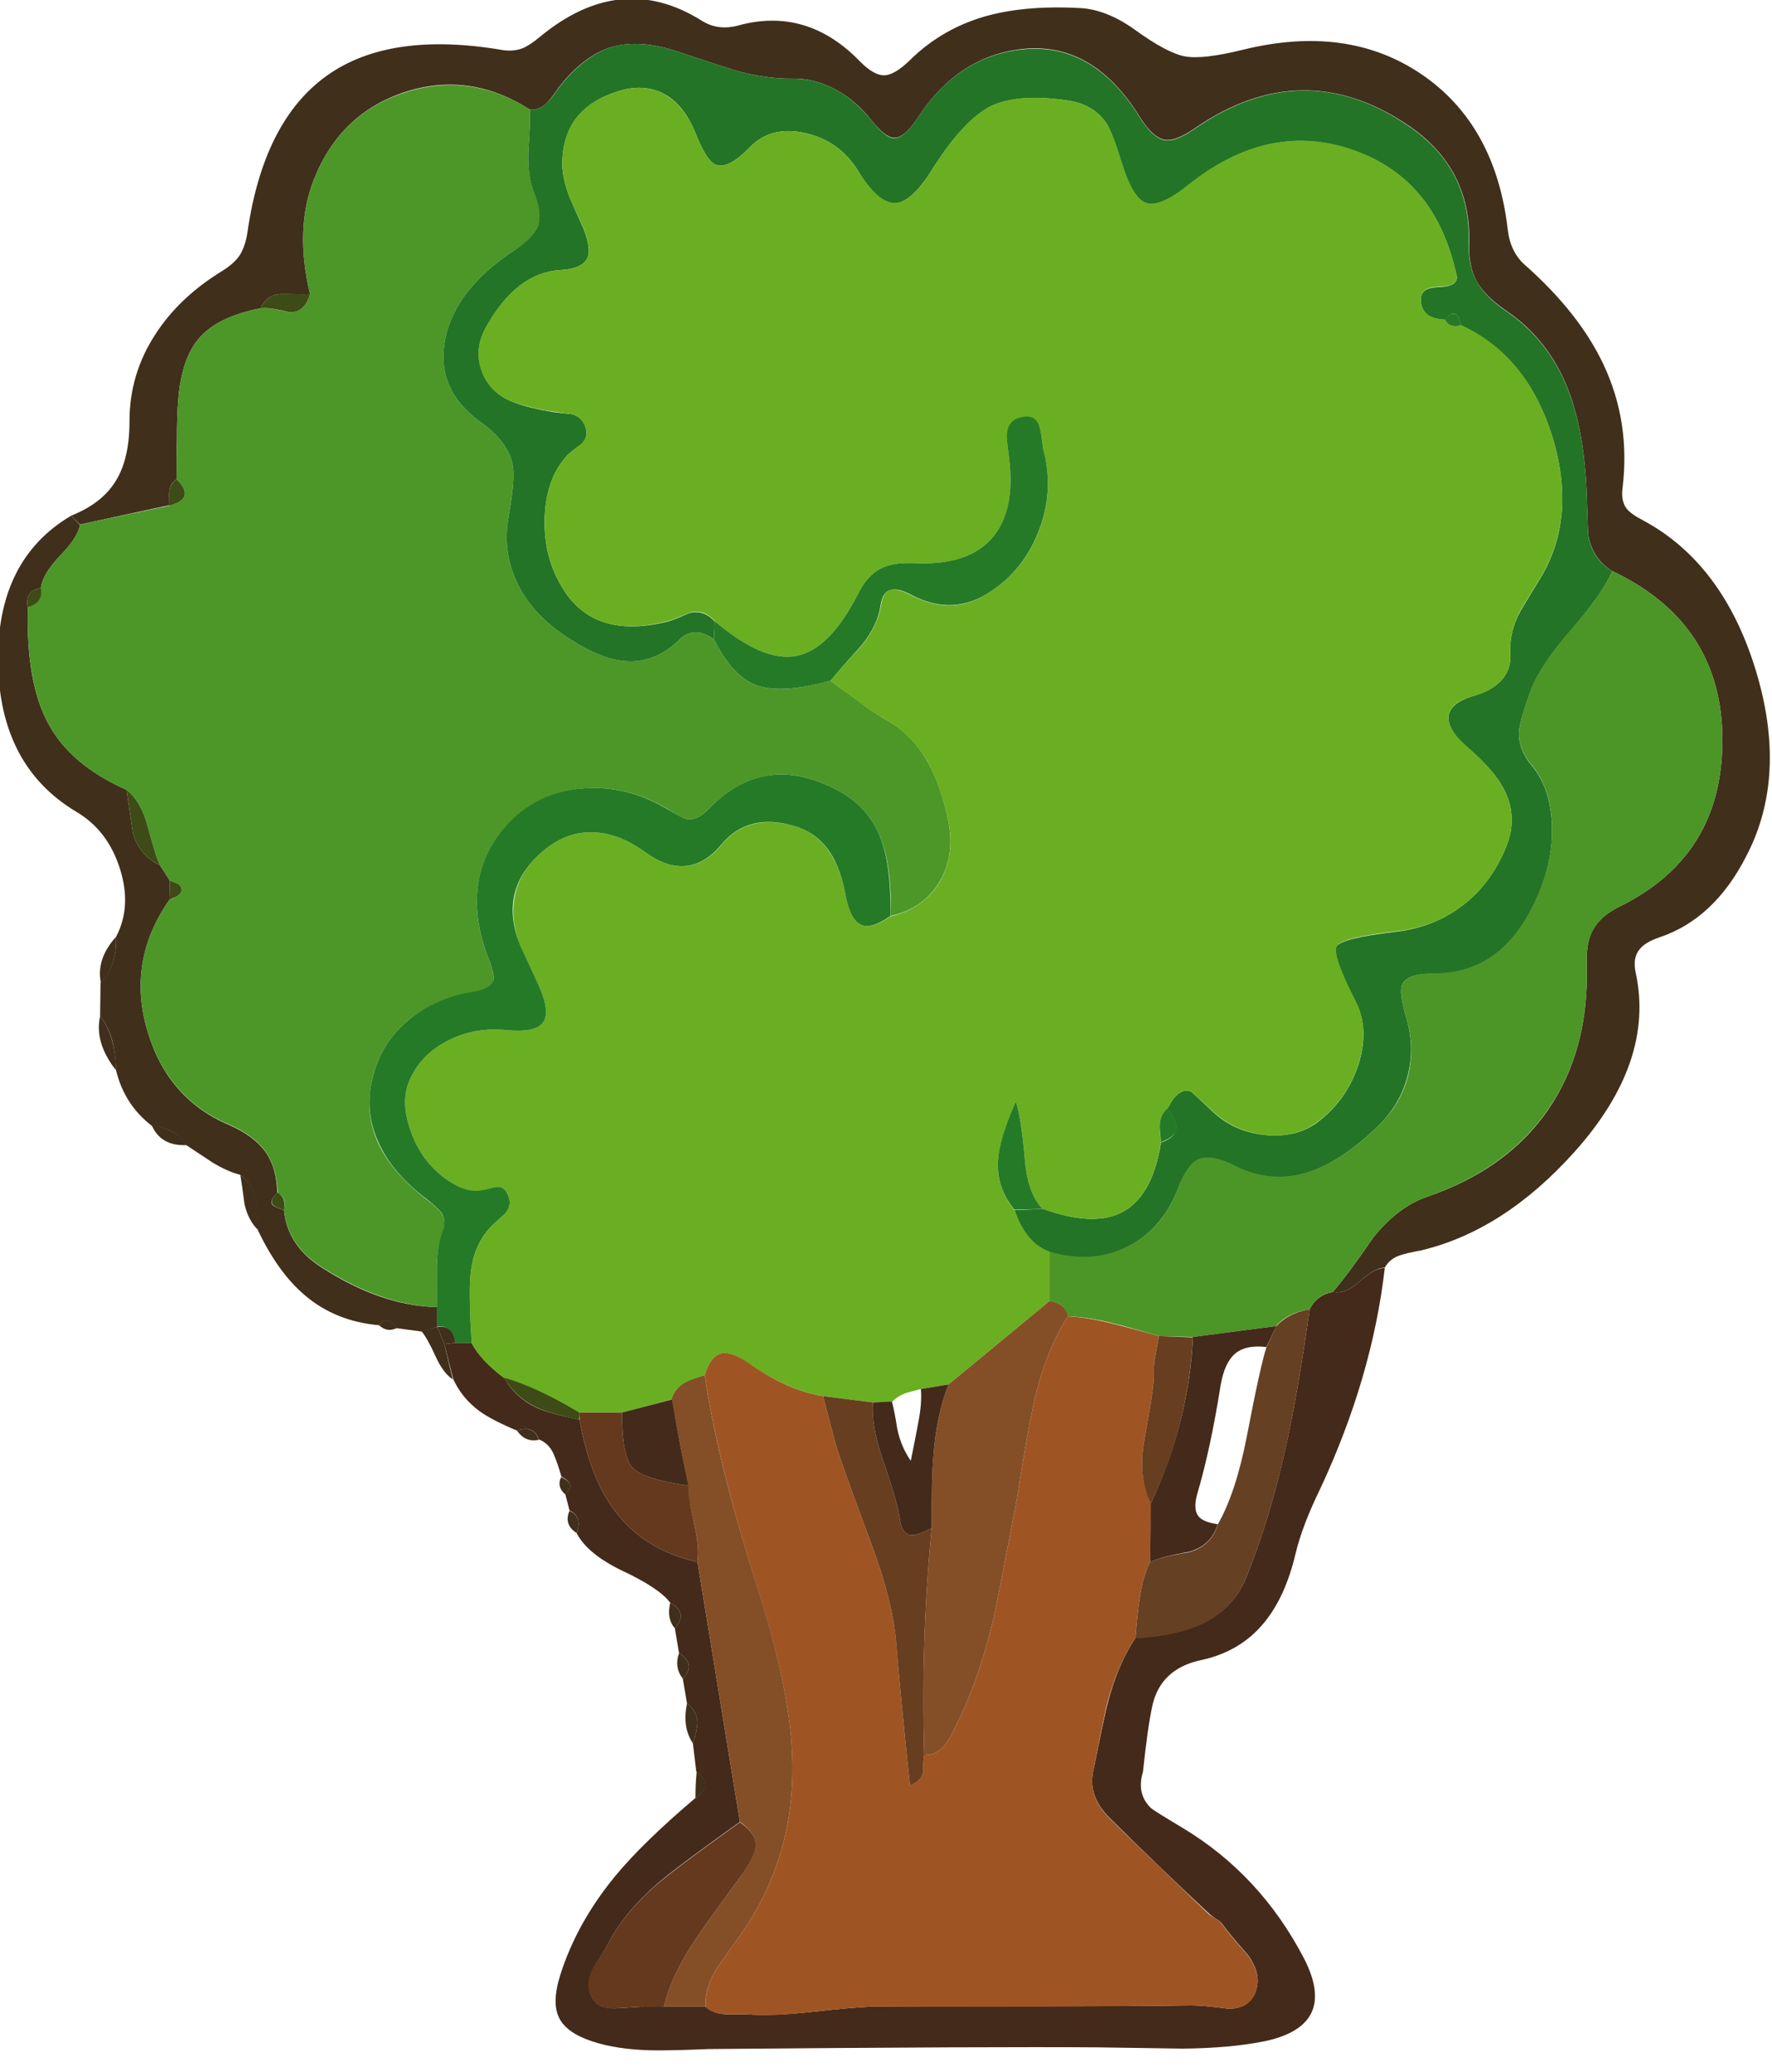
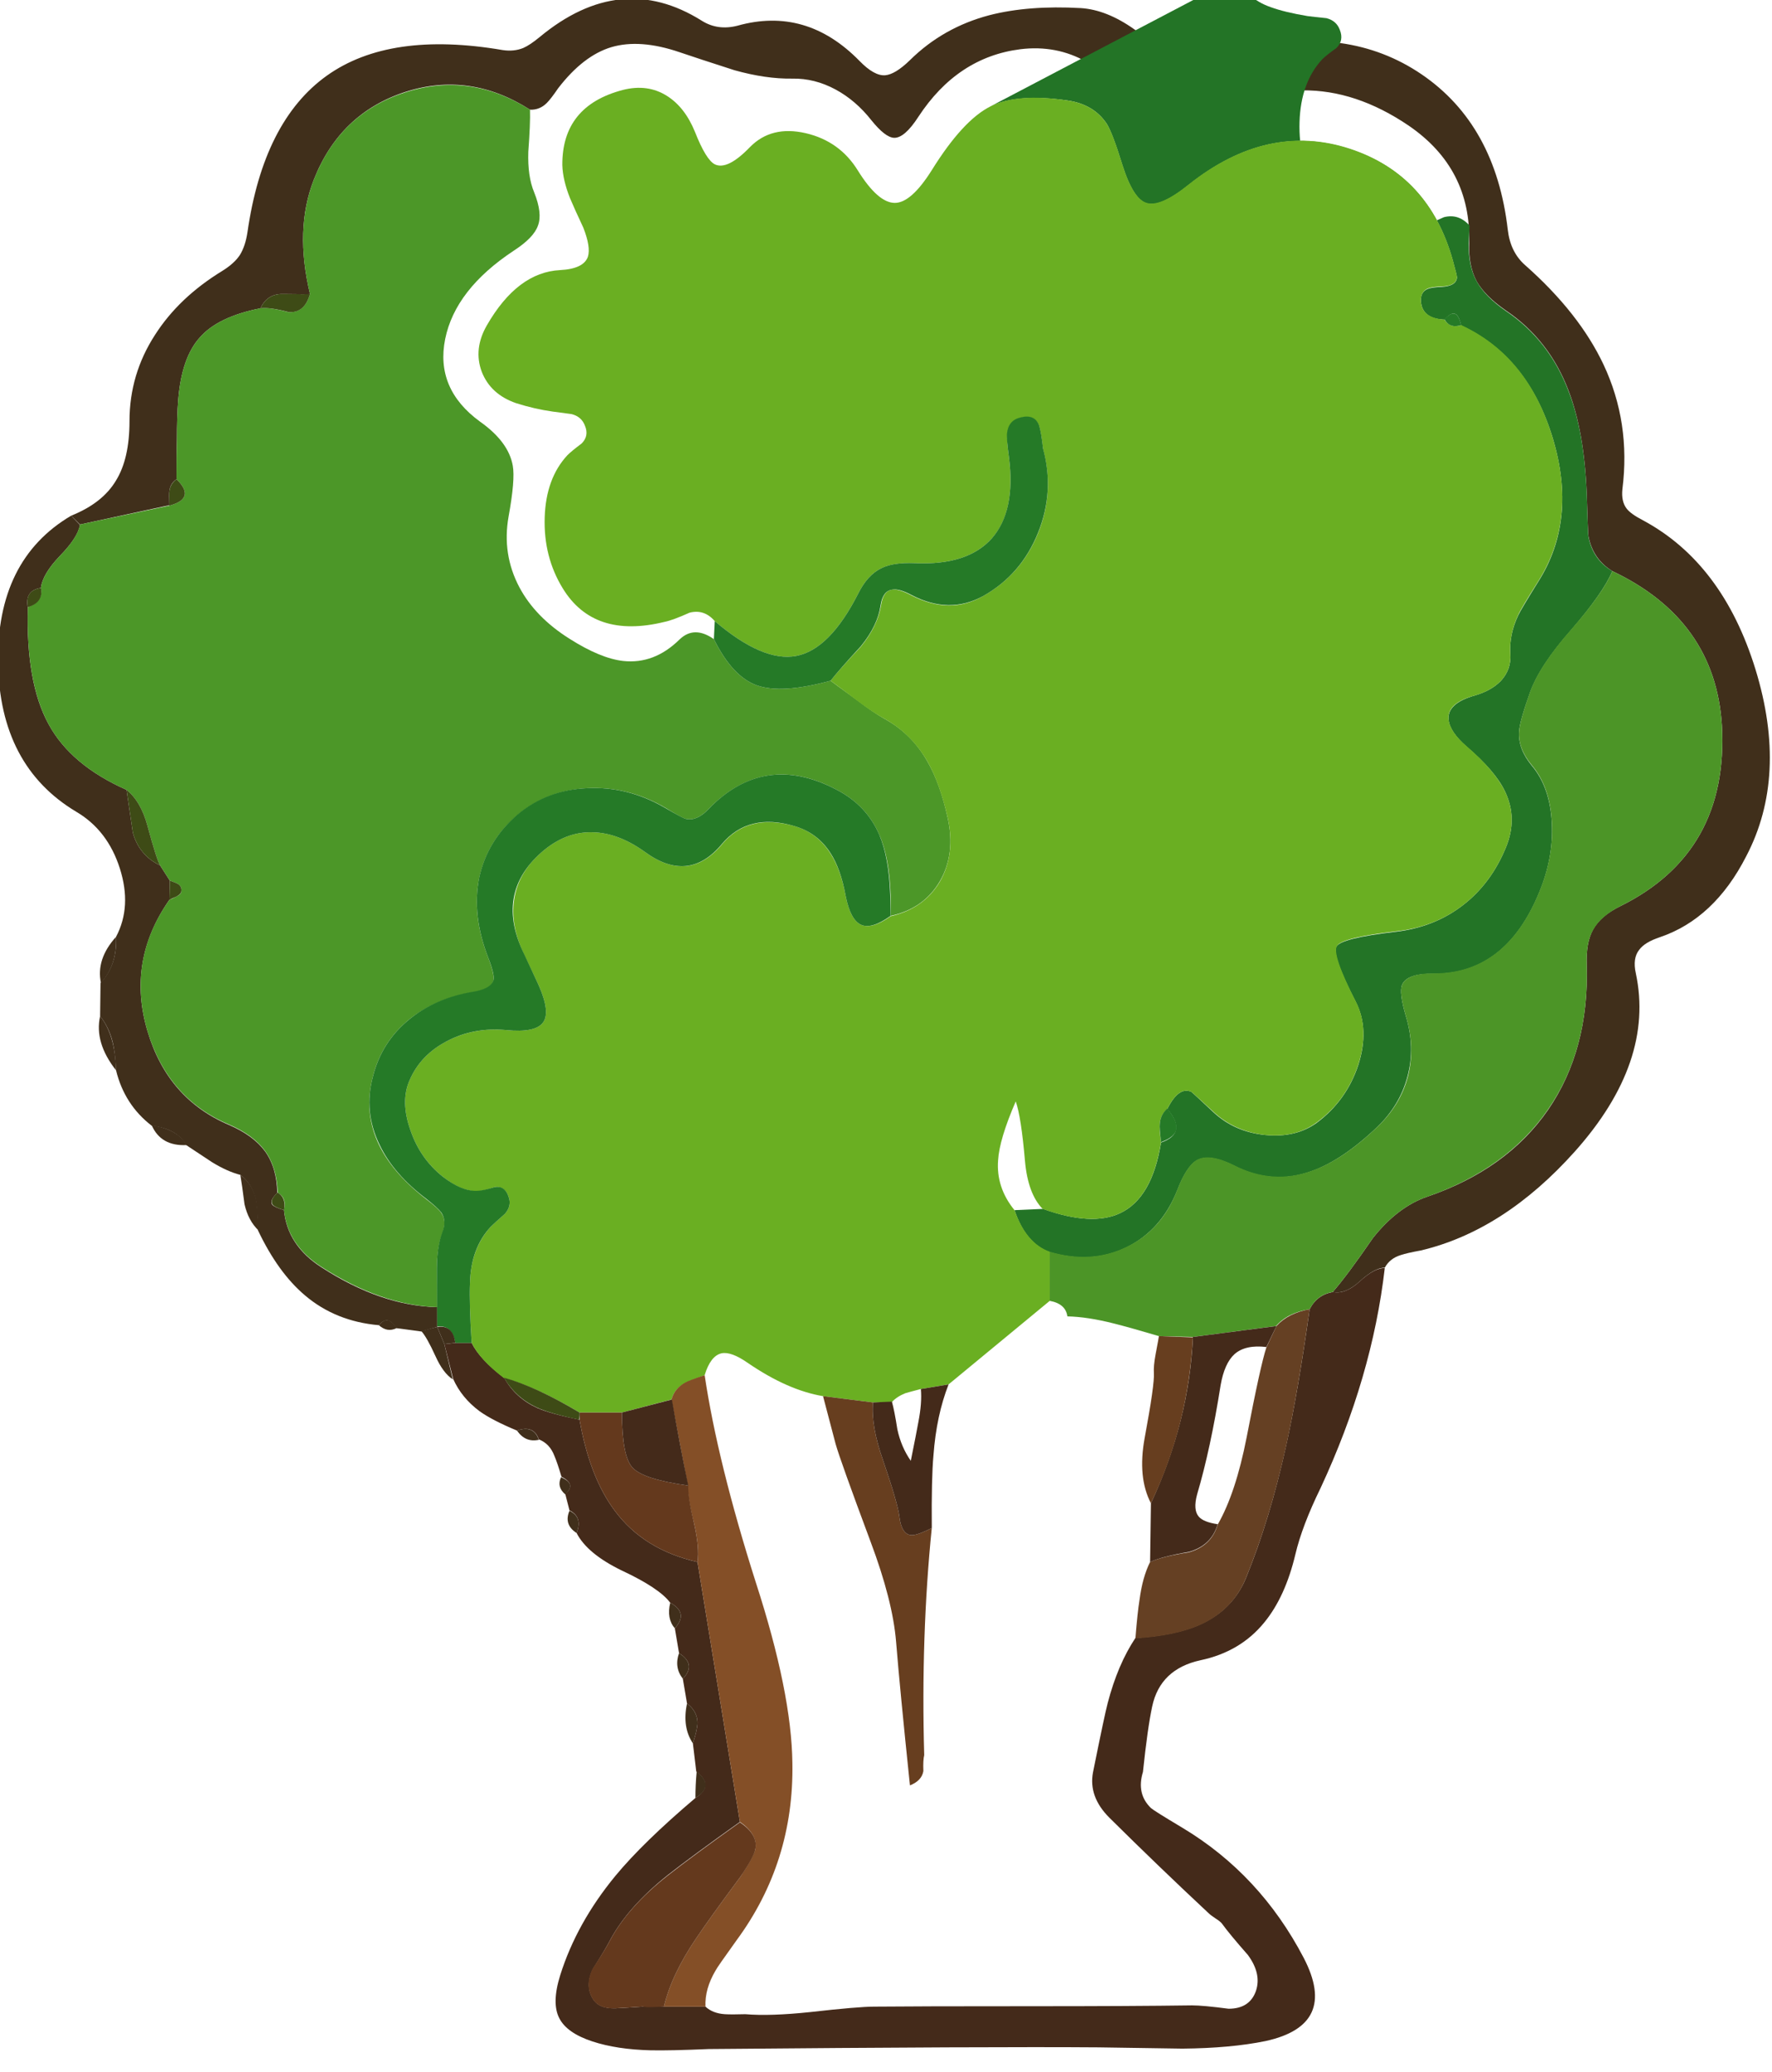
<svg xmlns="http://www.w3.org/2000/svg" xmlns:xlink="http://www.w3.org/1999/xlink" width="65" height="76" preserveAspectRatio="none">
  <defs>
    <path id="a" fill="#402F1B" d="M682 243.9q-4.85 1.2-6.95.8-2.15-.4-6-3.2-3.3-2.35-6.4-2.55-6.25-.35-10.9.85-5.5 1.45-9.45 5.35-1.75 1.7-2.95 1.8-1.3.1-3.05-1.7-6.35-6.5-14.55-4.2-2.35.6-4.25-.6-9.65-6.05-19.3 1.95-1.15.95-1.95 1.3-1.1.45-2.45.25-13.45-2.3-20.95 3.05-7.55 5.4-9.45 18.65-.25 1.65-.9 2.7-.65 1-2.1 1.9-5.15 3.15-8 7.6-3.05 4.7-3.05 10.3 0 4.45-1.6 7.05-1.6 2.7-5.35 4.2l1.05 1.05 10.65-2.3q-.05-1.4 0-1.65.1-.95.85-1.45 0-3.15.05-4.7 0-2.8.15-4.7.4-5.1 2.6-7.5 2.15-2.45 7.2-3.45.8-1.75 2.7-1.7 3.1.05 3.2 0-1.85-7.7.45-13.6 3.1-7.9 10.85-10.45 7.7-2.5 14.9 2.1 1.15.05 2-.8.5-.5 1.35-1.75 3-3.9 6.35-4.9 3.4-1 8.1.6 2.2.75 6.55 2.15 3.75 1.05 6.9 1 2.65-.05 5.15 1.3 2.4 1.3 4.25 3.65 1.65 2.05 2.7 2.1 1.25.05 2.9-2.5 4.65-7.1 12.15-8.05 8.6-1.05 14.25 8.1 1.55 2.5 3.05 2.7 1.25.15 3.5-1.4 12.85-8.85 25.45-.3 7.45 5.1 7.2 13.95-.1 2.75.9 4.6 1 1.75 3.45 3.45 5.2 3.5 7.5 9.6 1.85 4.85 2.15 12.2.15 4.75.2 5.05.5 2.75 2.85 4.2 12.25 5.8 13.05 18.35.85 15.15-12.1 21.55-2.35 1.15-3.25 2.8-.85 1.55-.75 4.2.3 10.1-4.6 17.25-4.9 7.1-14.4 10.35-3.5 1.2-6.45 4.9-3.05 4.45-4.8 6.45 1.5.3 3.2-1.25 1.8-1.65 3-1.65.6-1.1 1.9-1.5.75-.25 2.4-.55 9.9-2.35 18.35-11.8 9.5-10.65 7.25-21.2-.4-1.8.4-2.8.65-.9 2.45-1.5 6.5-2.2 10.3-9.65 5-9.55 1.1-22.25-3.9-12.65-13.4-17.75-1.45-.75-1.95-1.4-.65-.85-.5-2.3 1-7.95-2.25-14.85-2.9-6.15-9.35-11.85-1.75-1.55-2.05-4.2-1.45-12.5-10.25-18.5T682 243.9" />
    <path id="b" fill="#442A1A" d="M692.7 391.85q-1.9.3-2.8 2.05-1.4 9.95-2.8 16.25-1.95 8.85-4.8 15.8-1.55 3.7-5.35 5.45-2.95 1.35-7.8 1.65-2.1 3.15-3.3 7.75-.35 1.3-1.75 8.25-.55 2.9 1.95 5.4 5.85 5.8 11.85 11.4.2.2.8.6.55.35.75.6.9 1.25 3.1 3.75 1.65 2.25.95 4.3-.75 2.1-3.25 2.1-3.05-.4-4.35-.4-7.1.1-18.9.1-14.2 0-18.95.05-1.9 0-7.65.65-4.75.5-7.7.25-1.65.05-2.45 0-1.45-.1-2.3-.9h-7.45q-2.2.15-3.3.2-2 .05-2.7-1.2-.9-1.55.05-3.5 1.4-2.2 1.95-3.25 2.15-4.1 7-7.95 2.8-2.2 8.55-6.3L617 424q-6.4-1.45-9.85-6.1-3-4-4.2-10.85-3.45-.7-5.05-1.4-2.6-1.2-3.9-3.55-2.95-2.25-3.9-4.2h-1.9l-1.35.15 1.05 4.15q1 2.25 3.15 3.85 1.55 1.1 4.45 2.3 2-.7 2.6 1.05 1.3.5 1.85 1.95.35.8.85 2.5 1.8.9.45 2.05l.5 1.95q1.6.8.85 2.7 1.25 2.45 5.35 4.45 4.5 2.1 5.8 3.85 2.2 1.2.55 3.05l.5 2.95q2.1 1.35.45 3.05l.5 2.95q1.2.9 1.25 2.25 0 .8-.55 2.5l.4 3.35q2.2 1.7-.1 3.15-6.25 5.3-9.55 9.3-4.6 5.6-6.55 11.8-1.05 3.35-.1 5.15.9 1.75 3.95 2.75 2.9.95 6.9 1.05 2.3.05 6.95-.15 33.5-.3 46.4-.2l10 .15q5.75-.05 9.9-.9 8.7-1.9 4.55-9.9-5.2-9.95-14.45-15.5-3.35-2-3.75-2.35-1.75-1.7-.95-4.3.55-5.25 1.1-7.8.95-4.45 5.75-5.5 4.75-1 7.6-4.5 2.5-3.05 3.7-8.1.8-3.4 3-7.9 6.15-13.2 7.65-26.2-1.2-.05-3 1.6-1.7 1.55-3.15 1.25" />
    <path id="c" fill="#402F1B" d="M542.4 299.4q-8.9 5.25-8.7 17.55.2 12.25 9.3 17.7 3.75 2.2 5.2 6.75t-.45 8.15q.15 3.35-1.85 5.5l-.05 3.95q1.05 1.3 1.5 3.1.3 1.25.4 3.35 1 4.1 4.25 6.6 3 .35 4.1 2.3 1.05.7 3.1 2.05 1.8 1.1 3.35 1.5 1.45 1.1 1.85 3.05.2 1.15.25 3.55 2.4 5.05 5.6 7.75 3.65 3.1 8.8 3.55 1.1-1.3 2.05.35l3 .4 1.9-.55v-2.35q-6.7-.15-13.8-4.75-4.05-2.6-4.45-6.8-1.15-.35-1.4-.65-.35-.5.6-1.4-.05-3-1.45-4.95-1.4-1.9-4.3-3.15-7.3-3.1-9.7-11.15-2.5-8.35 2.6-15.65l.05-2.3-1.15-1.8q-2.5-1.2-3.25-3.9l-.75-5.1q-6.65-2.95-9.3-7.85-2.7-4.95-2.45-13.85-.4-2.05 1.55-2.35.2-1.65 2.25-3.8 2.15-2.2 2.4-3.7z" />
    <path id="d" fill="#402F1B" d="M584.1 396.5q.65.7 1.7 3 .9 2 2.05 2.75l-1-4.2L586 396z" />
    <path id="e" fill="#402F1B" d="M545.85 359q-.7 3.15 1.9 6.45-.1-4.25-1.9-6.45" />
    <path id="f" fill="#402F1B" d="M562.55 377.9q.2 1.15.5 3.5.45 1.95 1.65 3.1-.05-2.4-.25-3.55-.4-1.95-1.9-3.05" />
    <path id="g" fill="#402F1B" d="M547.75 349.55q-2.4 2.65-1.8 5.5 1.95-2.15 1.8-5.5" />
    <path id="h" fill="#402F1B" d="M552 372q1.1 2.5 4.15 2.35-1.05-1.9-4.15-2.35" />
    <path id="i" fill="#402F1B" d="M617 443.1q-.05-1.35-1.25-2.25-.6 2.8.7 4.75.55-1.7.55-2.5" />
    <path id="j" fill="#402F1B" d="M613.75 428.85q-.45 1.9.55 3.05 1.65-1.85-.55-3.05" />
    <path id="k" fill="#402F1B" d="M614.8 434.85q-.6 1.7.45 3.05 1.65-1.7-.45-3.05" />
    <path id="l" fill="#402F1B" d="M616.9 448.95q-.15 1.6-.15 3.15 2.35-1.4.15-3.15" />
    <path id="m" fill="#402F1B" d="M595.5 408.35q1 1.45 2.6 1.1-.6-1.8-2.6-1.1" />
    <path id="n" fill="#402F1B" d="M600.75 413.9q-.55 1.15.5 2.05.75-.7.55-1.2-.15-.45-1.05-.85" />
    <path id="o" fill="#402F1B" d="M601.75 417.9q-.7 1.65.85 2.65.75-1.9-.85-2.65" />
    <path id="p" fill="#402F1B" d="M579.05 395.8q1 .9 2.1.35-1-1.7-2.1-.35" />
    <path id="q" fill="#4C9728" d="M596.85 256.05q.25-3.35.2-5-7.2-4.55-14.9-2.05-7.75 2.5-10.85 10.4-2.3 5.95-.45 13.6-.65 2.3-2.6 2.15-2.3-.6-3.3-.45-5.05 1-7.2 3.45-2.2 2.4-2.6 7.5-.15 1.95-.15 4.7-.05 1.55-.05 4.7 2.35 2.3-.85 3.15l-10.65 2.25q-.25 1.55-2.4 3.75-2.05 2.15-2.25 3.8.3 1.6-1.55 2.3-.25 8.9 2.45 13.9 2.65 4.9 9.3 7.85 1.7 1.35 2.5 4.3 1.05 3.9 1.5 4.7l1.15 1.8q.85.3 1.05.45.45.35.3.95-.05.25-.55.5-.8.4-.85.4-5.1 7.25-2.6 15.65 2.45 8.05 9.7 11.1 2.9 1.25 4.3 3.15 1.4 1.95 1.5 4.95 1.1.65.75 2.05.4 4.2 4.45 6.8 7.15 4.6 13.8 4.8 0-2.95-.05-4.45 0-2.7.7-4.45.5-1.35-.15-2.3-.35-.55-1.8-1.65-8.5-6.55-6.35-14.65 1.05-4.1 4.3-6.75 3.1-2.5 7.6-3.25 2.2-.35 2.45-1.4.15-.65-.6-2.65-2-5.1-1.1-9.55.95-4.45 4.55-7.5 3.5-2.95 8.3-3.2 4.9-.25 9.35 2.35 1.95 1.2 2.4 1.3 1.3.3 2.65-1.1 6.7-6.95 15.35-2.35 3.55 1.85 5.05 5.35 1.2 2.7 1.35 7.2v2.45q3.95-.85 5.85-4.1t.95-7.55q-.9-4.1-2.4-6.7-1.85-3.3-5.1-5.1-1.35-.75-3.25-2.2-2.95-2.15-3.2-2.35-5.85 1.6-8.8.55-2.9-1.05-5.1-5.5-2.35-1.65-4.1.05-3 2.95-6.7 2.55-2.7-.3-6.4-2.65-4.05-2.55-5.95-6.1-2.1-3.95-1.3-8.45.8-4.4.5-6.05-.5-2.85-3.9-5.25-5.35-3.9-4.15-9.85 1.2-5.9 8.15-10.5 2.4-1.55 2.9-3 .55-1.45-.45-3.95-.8-1.9-.7-4.85" />
-     <path id="r" fill="#237426" d="M651.9 250.65q3.2-1.55 9.15-.7 3.15.45 4.7 2.8.7 1.15 1.85 4.9 1.3 4.1 2.9 4.55 1.65.5 5-2.2 9.4-7.5 19.2-4.25 9.4 3.05 12.25 13.25.5 1.8.5 2.05-.1 1-1.8 1.1-1.25.05-1.7.25-.85.35-.8 1.45.15 2.1 2.8 2.2.85-.95 1.35-.65.4.25.65 1.35 7.95 3.7 10.9 13.4 2.95 9.8-1.75 17.15-2.05 3.3-2.35 3.95-1.1 2.3-.95 4.6.15 1.85-1.15 3.25-1.15 1.15-3.05 1.7-3.35.95-3.15 2.9.15 1.45 2.15 3.2 3.4 2.9 4.55 5.3 1.55 3.2.15 6.65-1.75 4.3-5.1 6.9-3.4 2.65-8.05 3.2-6.45.75-7.05 1.75t2.3 6.6q1.65 3.25.3 7.5-1.4 4.25-4.95 6.9-2.5 1.8-6.1 1.45-3.7-.35-6.25-2.75-2.45-2.3-2.6-2.4-1.5-.65-2.85 2.05 2.45 2.9-.75 4-1.05 6.6-4.85 8.4-3.35 1.6-9.2-.5l-3.4.15q1.35 4 4.2 5 4.95 1.45 9.1-.55 4.2-2.05 6.1-6.85 1.1-2.85 2.35-3.55 1.5-.8 4.4.65 4.55 2.35 9.25.65 3.65-1.3 7.8-5.25 2.7-2.6 3.6-6 .95-3.5-.2-7.25-.8-2.75-.45-3.65.55-1.4 3.75-1.35 8.6.05 12.6-9.7 1.7-4.1 1.5-8.2-.2-4.3-2.4-6.9-1.65-2-1.5-4.05.05-1.15 1.3-4.65 1.15-3.2 4.9-7.45 3.85-4.45 4.9-7-2.35-1.4-2.85-4.15-.05-.3-.2-5.1-.3-7.35-2.15-12.15-2.3-6.1-7.5-9.6-2.45-1.7-3.45-3.5t-.95-4.55q.3-8.85-7.15-13.95-12.55-8.6-25.45.3-2.25 1.55-3.5 1.4-1.5-.2-3.05-2.7-5.65-9.15-14.25-8.1-7.5.9-12.15 8-1.65 2.55-2.9 2.55-1.05-.05-2.7-2.15-4.1-5-9.45-4.95-3.1.05-6.85-1-4.35-1.4-6.55-2.15-4.75-1.6-8.1-.6-3.35 1.05-6.35 4.95-.85 1.25-1.35 1.7-.85.85-2 .8.05 1.65-.2 5-.1 3 .7 4.9.95 2.45.45 3.9-.5 1.4-2.9 3-6.95 4.6-8.15 10.5-1.2 5.95 4.15 9.85 3.4 2.4 3.9 5.25.3 1.65-.5 6.05-.8 4.5 1.3 8.45 1.9 3.55 5.95 6.1 3.65 2.35 6.4 2.65 3.7.4 6.7-2.55 1.75-1.7 4.1-.05l.1-2.1q-1.3-1.45-3.05-1-1.95.9-2.95 1.1-8.45 1.95-12.1-4.05-2.3-3.7-2.15-8.4t2.7-7.45q.5-.5 1.7-1.35.9-.9.4-2.15-.4-1.1-1.6-1.4-1.5-.15-2.25-.25-2.7-.45-4.35-1.05-3.05-1.05-4.05-3.75-1.05-2.7.55-5.45 3.6-6.35 8.75-6.65 2.8-.15 3.3-1.6.35-1.1-.55-3.4-1.1-2.4-1.6-3.6-.85-2.15-.9-3.9-.05-7 7.2-8.95 2.95-.75 5.3.7 2.1 1.35 3.3 4.3 1.3 3.3 2.35 3.85 1.5.75 4.2-2.05 2.55-2.6 6.65-1.65 4.05.95 6.2 4.45 2.35 3.9 4.35 3.9 2-.05 4.45-3.95 3.7-5.9 7-7.6" />
+     <path id="r" fill="#237426" d="M651.9 250.65q3.2-1.55 9.15-.7 3.15.45 4.7 2.8.7 1.15 1.85 4.9 1.3 4.1 2.9 4.55 1.65.5 5-2.2 9.4-7.5 19.2-4.25 9.4 3.05 12.25 13.25.5 1.8.5 2.05-.1 1-1.8 1.1-1.25.05-1.7.25-.85.35-.8 1.45.15 2.1 2.8 2.2.85-.95 1.35-.65.4.25.65 1.35 7.95 3.7 10.9 13.4 2.95 9.8-1.75 17.15-2.05 3.3-2.35 3.95-1.1 2.3-.95 4.6.15 1.85-1.15 3.25-1.15 1.15-3.05 1.7-3.35.95-3.15 2.9.15 1.45 2.15 3.2 3.4 2.9 4.55 5.3 1.55 3.2.15 6.65-1.75 4.3-5.1 6.9-3.4 2.65-8.05 3.2-6.45.75-7.05 1.75t2.3 6.6q1.65 3.25.3 7.5-1.4 4.25-4.95 6.9-2.5 1.8-6.1 1.45-3.7-.35-6.25-2.75-2.45-2.3-2.6-2.4-1.5-.65-2.85 2.05 2.45 2.9-.75 4-1.05 6.6-4.85 8.4-3.35 1.6-9.2-.5l-3.4.15q1.35 4 4.2 5 4.95 1.45 9.1-.55 4.2-2.05 6.1-6.85 1.1-2.85 2.35-3.55 1.5-.8 4.4.65 4.55 2.35 9.25.65 3.65-1.3 7.8-5.25 2.7-2.6 3.6-6 .95-3.5-.2-7.25-.8-2.75-.45-3.65.55-1.4 3.75-1.35 8.6.05 12.6-9.7 1.7-4.1 1.5-8.2-.2-4.3-2.4-6.9-1.65-2-1.5-4.05.05-1.15 1.3-4.65 1.15-3.2 4.9-7.45 3.85-4.45 4.9-7-2.35-1.4-2.85-4.15-.05-.3-.2-5.1-.3-7.35-2.15-12.15-2.3-6.1-7.5-9.6-2.45-1.7-3.45-3.5t-.95-4.55l.1-2.1q-1.3-1.45-3.05-1-1.95.9-2.95 1.1-8.45 1.95-12.1-4.05-2.3-3.7-2.15-8.4t2.7-7.45q.5-.5 1.7-1.35.9-.9.4-2.15-.4-1.1-1.6-1.4-1.5-.15-2.25-.25-2.7-.45-4.35-1.05-3.05-1.05-4.05-3.75-1.05-2.7.55-5.45 3.6-6.35 8.75-6.65 2.8-.15 3.3-1.6.35-1.1-.55-3.4-1.1-2.4-1.6-3.6-.85-2.15-.9-3.9-.05-7 7.2-8.95 2.95-.75 5.3.7 2.1 1.35 3.3 4.3 1.3 3.3 2.35 3.85 1.5.75 4.2-2.05 2.55-2.6 6.65-1.65 4.05.95 6.2 4.45 2.35 3.9 4.35 3.9 2-.05 4.45-3.95 3.7-5.9 7-7.6" />
    <path id="s" fill="#4C9527" d="M725.95 306q-1.05 2.55-4.9 6.95-3.75 4.25-4.9 7.45-1.25 3.55-1.3 4.7-.15 2 1.5 4 2.2 2.6 2.4 6.9.2 4.1-1.5 8.2-4 9.75-12.6 9.7-3.2 0-3.75 1.4-.35.9.45 3.65 1.15 3.75.25 7.25-.9 3.4-3.65 6-4.15 3.95-7.75 5.2-4.7 1.7-9.3-.65-2.9-1.45-4.4-.65-1.25.7-2.35 3.55-1.85 4.85-6.1 6.85-4.15 2-9.1.55v5.85q1.9.35 2.1 1.85 2.4.05 5.55.85 1.8.45 5.35 1.5l4.05.1 9.9-1.3q1.4-1.6 4-2 .9-1.75 2.75-2.05 1.75-2 4.8-6.45 2.95-3.7 6.45-4.9 9.5-3.3 14.4-10.4t4.6-17.2q-.1-2.65.75-4.15.9-1.65 3.25-2.85 12.95-6.4 12.1-21.55-.8-12.55-13.05-18.35" />
    <path id="t" fill="#3E4B16" d="M570.85 273q-.2.05-3.2 0-1.9-.05-2.7 1.7 1.05-.15 3.35.45 1.9.15 2.55-2.15" />
    <path id="u" fill="#3E4B16" d="M554.95 295.05q-.75.55-.85 1.45-.05.3 0 1.7 3.2-.85.85-3.15" />
    <path id="v" fill="#6AAF22" d="M675.5 259.95q-3.35 2.7-5 2.2-1.6-.45-2.9-4.55-1.15-3.75-1.85-4.85-1.55-2.35-4.7-2.8-5.95-.9-9.15.7-3.3 1.65-7 7.6-2.45 3.9-4.4 3.9-2 0-4.4-3.85-2.15-3.5-6.2-4.45-4.1-.95-6.65 1.65-2.7 2.8-4.2 2.05-1.05-.55-2.35-3.85-1.2-2.95-3.35-4.3-2.3-1.45-5.25-.7-7.25 1.9-7.2 8.95.05 1.75.9 3.9.5 1.2 1.6 3.55.9 2.3.55 3.45-.5 1.45-3.3 1.6-5.1.25-8.75 6.6-1.6 2.8-.6 5.5 1.05 2.7 4.1 3.75 2.2.7 4.35 1l2.25.3q1.2.3 1.6 1.4.5 1.2-.4 2.1-1.2.9-1.7 1.4-2.55 2.75-2.7 7.4-.15 4.7 2.15 8.45 3.7 6.05 12.1 4 1-.2 3-1.1 1.75-.45 3 1 5.75 4.9 9.7 4.15 4-.75 7.4-7.45 1.1-2.2 2.75-3 1.45-.7 3.95-.6 6.3.3 9.2-2.95 2.85-3.2 2.05-9.6-.3-2.1-.2-2.8.15-1.6 1.55-1.95 1.75-.45 2.25 1 .25.85.45 2.7 1.4 5.1-.6 10.05-2 4.9-6.5 7.45-3.95 2.3-8.55-.05-1.5-.8-2.3-.7-1.1.15-1.35 1.9-.4 2.45-2.4 4.9-2.5 2.65-3.6 4.05 1.1.8 3.2 2.4 1.85 1.4 3.25 2.15 3.2 1.8 5.1 5.1 1.45 2.55 2.4 6.7.95 4.3-.95 7.6-1.9 3.2-5.85 4.1-2.25 1.6-3.55 1-1.25-.6-1.8-3.4-.6-3.2-1.8-5.05-1.55-2.5-4.35-3.3-5.5-1.55-8.6 2.2-3.95 4.7-9.15.9-3.2-2.3-6.25-2.35-3.25-.1-6.1 2.4-2.8 2.45-3.25 5.7-.45 3.05 1.25 6.55l1.7 3.6q1.4 3.2.5 4.4-.9 1.25-4.4.9-3.8-.35-7 1.3t-4.5 4.7q-1.1 2.5.1 5.9 1.15 3.4 3.85 5.55 2.2 1.75 4.05 1.75.7 0 2.15-.5 1.2-.15 1.65 1.15.4 1.1-.45 2.05-1.2 1.05-1.7 1.55-2.35 2.6-2.45 6.7-.1 2.35.2 7.1 1 2.05 3.85 4.2 3.8 1 9 4.1H608l5.9-1.55q.35-1.3 1.6-1.95.2-.15 2.35-.95.7-2.3 2-2.6 1.15-.25 3.15 1.15 4.75 3.25 8.95 3.95l5.95.75 2.25-.05q.6-.65 1.6-1.05.5-.15 1.85-.5l3.3-.55 12.05-9.95v-5.85q-2.8-1-4.2-4.95-2.2-2.7-1.95-5.95.15-2.5 2.1-7 .65 1.85 1.1 7.1.35 3.9 2.1 5.7 5.9 2.1 9.25.5 3.8-1.8 4.85-8.45-.2-1.4-.15-2.1.05-1.15.9-1.85 1.35-2.7 2.85-2.05.1.05 2.6 2.35 2.55 2.4 6.25 2.8 3.6.35 6.1-1.5 3.55-2.6 4.95-6.9 1.35-4.25-.3-7.5-2.85-5.6-2.25-6.6.55-1 7-1.75 4.65-.5 8.05-3.15 3.35-2.6 5.1-6.9 1.4-3.45-.15-6.65-1.2-2.45-4.55-5.35-2-1.7-2.15-3.2-.2-1.95 3.15-2.85 1.9-.55 3.05-1.7 1.3-1.4 1.15-3.25-.15-2.3.95-4.65.3-.7 2.35-3.95 4.7-7.4 1.75-17.1-2.9-9.75-10.9-13.45-1.25.45-2-.65-2.7-.2-2.8-2.2-.05-1.1.8-1.5.45-.2 1.7-.25 1.7-.05 1.8-1.1 0-.25-.5-2.05-2.85-10.15-12.25-13.25-9.8-3.2-19.2 4.25" />
-     <path id="w" fill="#9F5523" d="M666.6 395.65q-3.15-.8-5.5-.9-2.7 4.2-4.1 10.55-.8 3.7-1.95 11.15-2.4 12.5-2.75 14.05-1.85 7.85-4.75 13.45-.75 1.55-1.3 2.1-.9.95-2.25.95-.15.6-.1 1.9-.2 1.1-1.6 1.7-1.2-11.5-1.65-17.15-.4-4.85-3.05-11.9-3.6-9.65-4.15-11.6l-1.5-5.7q-4.3-.7-8.95-4-2-1.35-3.15-1.1-1.3.3-2 2.6 1.55 10.35 6.1 24.75 4.25 13.1 4.35 21.45.2 11.8-6.65 21.1-2.3 3.2-2.5 3.6-1.3 2.2-1.2 4.35.85.8 2.3.85.8.05 2.45 0 2.95.3 7.7-.25 5.8-.65 7.65-.65H657q11.35-.05 18.9-.15 1.3 0 4.35.4 2.5.05 3.25-2.05.7-2.05-.95-4.3-2.2-2.5-3.1-3.75-.2-.3-.75-.65-.7-.4-.85-.55-9.9-9.5-11.8-11.4-2.5-2.5-1.95-5.45 1.25-6.4 1.7-8.25 1.25-4.6 3.35-7.75.25-3.05.5-4.6.35-2.65 1.25-4.45l.15-7q-1.65-3.05-.8-7.75 1.2-6.45 1.1-7.75-.05-.85.2-2.2.4-2.1.4-2.2-3.55-1-5.35-1.45" />
    <path id="x" fill="#257A27" d="M610.75 339.45q5.2 3.8 9.15-.95 3.15-3.75 8.6-2.15 2.8.8 4.35 3.25 1.2 1.85 1.8 5.1.55 2.8 1.8 3.4t3.55-1.05l-.05-2.5q-.15-4.45-1.3-7.15-1.5-3.5-5.05-5.35-8.7-4.6-15.35 2.35-1.35 1.4-2.65 1.1-.4-.1-2.45-1.3-4.45-2.6-9.3-2.35-4.8.2-8.3 3.15-3.6 3.1-4.55 7.5-.9 4.5 1.1 9.6.75 1.95.6 2.6-.3 1.05-2.5 1.4-4.45.75-7.55 3.3-3.25 2.65-4.3 6.75-1.15 4.25.8 8.2 1.65 3.45 5.55 6.4 1.4 1.1 1.8 1.65.65 1 .1 2.35-.65 1.75-.65 4.4l.05 6.8q1.8-.2 2.15 1.95h1.95q-.3-4.75-.2-7.1.1-4.15 2.45-6.7.5-.5 1.7-1.55.85-.95.45-2.05-.45-1.35-1.65-1.15-1.45.45-2.15.45-1.8.05-4.05-1.7-2.7-2.15-3.85-5.55-1.2-3.4-.1-5.9 1.3-3.05 4.5-4.7 3.15-1.65 7-1.3 3.5.35 4.4-.9.9-1.2-.5-4.4l-1.7-3.65q-3.6-7.25 2-12.2 2.85-2.5 6.1-2.4 3.05.05 6.25 2.35" />
    <path id="y" fill="#844F27" d="M617.85 401.75q-1.95.65-2.35.9-1.25.7-1.6 2l1.95 10.25q-.05 1.35.75 4.55.65 2.85.4 4.55l5.05 30.95q2.1 1.45 1.85 3.2-.2.95-1.8 3.35-3.6 4.85-5.25 7.3-2.95 4.35-3.85 8.15h4.95q-.1-2.1 1.2-4.3.2-.4 2.5-3.6 6.85-9.3 6.65-21.1-.1-8.4-4.35-21.5-4.55-14.3-6.1-24.7" />
    <path id="z" fill="#654023" d="M689.9 393.9q-2.55.45-3.95 2l-1.2 2.55q-.7 2.1-2.35 10.7-1.3 6.65-3.45 10.4-.75 2.55-3.45 3.3-3.2.5-4.6 1.15-.9 1.8-1.25 4.45-.25 1.55-.5 4.65 4.85-.3 7.8-1.65 3.8-1.75 5.35-5.5 2.85-6.95 4.8-15.75 1.4-6.35 2.8-16.3" />
    <path id="A" fill="#64391D" d="M606.5 469.2q-.55 1.05-2 3.25-.95 1.95 0 3.55.75 1.25 2.7 1.15 1.1-.05 3.3-.2.5.1 1.25.05l1.25-.05q.9-3.8 3.85-8.15 1.65-2.45 5.25-7.3 1.65-2.4 1.8-3.35.3-1.7-1.85-3.15-5.75 4.1-8.55 6.3-4.85 3.8-7 7.9" />
    <path id="B" fill="#64391D" d="M615.9 414.9q-5.4-.75-6.65-2.15-1.25-1.35-1.25-6.55h-5.05q.05.45 0 .85 1.2 6.85 4.2 10.85 3.45 4.65 9.85 6.1.25-1.7-.4-4.55-.75-3.15-.7-4.55" />
    <path id="C" fill="#3E4B16" d="M602.95 406.2q-5.2-3.1-9-4.15 1.35 2.35 3.9 3.55 1.65.75 5.05 1.45.1-.55.05-.85" />
    <path id="D" fill="#402F1B" d="m586 396 .85 2.05 1.3-.15q-.25-2.15-2.15-1.9" />
    <path id="E" fill="#3E4B16" d="m549 332.05.75 5.1q.75 2.7 3.25 3.9-.45-.8-1.5-4.7-.8-2.95-2.5-4.3" />
    <path id="F" fill="#3E4B16" d="M538.8 308q-1.95.3-1.55 2.3 1.9-.6 1.55-2.3" />
    <path id="G" fill="#3E4B16" d="M567.75 382.1q.3-1.45-.75-2.1-1 .9-.6 1.45.25.3 1.35.65" />
    <path id="H" fill="#3E4B16" d="m554.15 342.85-.05 2.3q.25-.15.85-.4.45-.25.55-.5.15-.6-.3-.95-.2-.15-1.05-.45" />
    <path id="I" fill="#257A27" d="M658.15 291.4q-.2-1.85-.45-2.7-.5-1.45-2.25-1-1.45.35-1.6 1.95-.05.65.25 2.85.8 6.35-2.05 9.6-2.9 3.25-9.2 2.95-2.55-.1-3.95.6-1.65.8-2.75 3-3.4 6.7-7.4 7.45-3.95.75-9.7-4.15l-.1 2.15q2.2 4.45 5.1 5.5 2.95 1.05 8.8-.55 1.1-1.4 3.6-4.1 2-2.45 2.35-4.85.25-1.75 1.4-1.9.8-.15 2.3.65 4.5 2.35 8.55.1 4.5-2.55 6.5-7.5t.6-10.05" />
-     <path id="J" fill="#257A27" d="m654.75 382.05 3.35-.1q-1.75-1.8-2.1-5.7-.45-5.25-1.1-7.1-1.95 4.45-2.1 6.95-.25 3.3 1.95 5.95" />
    <path id="K" fill="#257A27" d="M672.2 374q1.8-.65 1.85-1.7.05-.9-1.1-2.3-.85.75-.9 1.9-.05.35.15 2.1" />
    <path id="L" fill="#257A27" d="M707.95 276.7q-.25-1.05-.65-1.3-.5-.3-1.35.6.65 1.15 2 .7" />
-     <path id="M" fill="#844F27" d="M661.1 394.75q-.25-1.5-2.15-1.85l-12.05 9.95q-1.45 3.7-1.8 8.45-.25 2.75-.2 8.65-1.3 12.9-.9 27.05 1.35 0 2.25-.95.55-.55 1.3-2.1 2.9-5.6 4.75-13.45.35-1.55 2.75-14.05Q656.2 409 657 405.3q1.4-6.35 4.1-10.55" />
    <path id="N" fill="#442A1A" d="M680.95 399.25q1.3-1.15 3.8-.85l1.2-2.5-9.95 1.3q-.45 10.05-5 19.8l-.1 7q1.4-.65 4.6-1.2 2.7-.75 3.45-3.3-1.7-.25-2.25-.9-.7-.8-.2-2.65 1.6-5.4 2.8-13 .45-2.6 1.65-3.7" />
    <path id="O" fill="#673E1F" d="m676 397.25-4.05-.15q0 .1-.4 2.2-.25 1.35-.2 2.2.1 1.3-1.1 7.75-.85 4.7.75 7.75 4.45-9.3 5-19.75" />
    <path id="P" fill="#673E1F" d="M644.9 419.95q-1.75.9-2.45.85-1.15-.1-1.4-2.15-.2-1.65-1.95-6.75-1.45-4.1-1.2-6.9l-5.95-.75 1.5 5.7q.55 1.95 4.15 11.6 2.65 7.05 3.05 11.95.45 5.6 1.65 17.1 1.4-.55 1.6-1.7-.05-1.3.1-1.9-.4-14.15.9-27.05" />
    <path id="Q" fill="#442A1A" d="M643.6 403.4q.15 1.65-.3 3.95-.25 1.4-.9 4.6-1.15-1.65-1.6-3.75-.35-2.25-.65-3.3l-2.25.1q-.25 2.8 1.2 6.9 1.75 5.1 1.95 6.75.25 2.05 1.4 2.15.7.05 2.45-.85-.05-5.9.2-8.65.35-4.75 1.8-8.45z" />
    <path id="R" fill="#442A1A" d="M615.9 414.9q-1-4.8-1.95-10.25L608 406.2q0 5.2 1.25 6.55 1.25 1.4 6.65 2.15" />
  </defs>
  <use xlink:href="#a" transform="translate(-164.45 -73.3)scale(.308)" />
  <use xlink:href="#b" transform="translate(-164.45 -73.3)scale(.308)" />
  <use xlink:href="#c" transform="translate(-164.45 -73.3)scale(.308)" />
  <use xlink:href="#d" transform="translate(-164.45 -73.3)scale(.308)" />
  <use xlink:href="#e" transform="translate(-164.45 -73.3)scale(.308)" />
  <use xlink:href="#f" transform="translate(-164.45 -73.3)scale(.308)" />
  <use xlink:href="#g" transform="translate(-164.45 -73.3)scale(.308)" />
  <use xlink:href="#h" transform="translate(-164.45 -73.3)scale(.308)" />
  <use xlink:href="#i" transform="translate(-164.45 -73.3)scale(.308)" />
  <use xlink:href="#j" transform="translate(-164.45 -73.3)scale(.308)" />
  <use xlink:href="#k" transform="translate(-164.45 -73.3)scale(.308)" />
  <use xlink:href="#l" transform="translate(-164.45 -73.3)scale(.308)" />
  <use xlink:href="#m" transform="translate(-164.45 -73.3)scale(.308)" />
  <use xlink:href="#n" transform="translate(-164.45 -73.3)scale(.308)" />
  <use xlink:href="#o" transform="translate(-164.45 -73.3)scale(.308)" />
  <use xlink:href="#p" transform="translate(-164.45 -73.3)scale(.308)" />
  <use xlink:href="#q" transform="translate(-164.45 -73.3)scale(.308)" />
  <use xlink:href="#r" transform="translate(-164.45 -73.3)scale(.308)" />
  <use xlink:href="#s" transform="translate(-164.45 -73.3)scale(.308)" />
  <use xlink:href="#t" transform="translate(-164.45 -73.3)scale(.308)" />
  <use xlink:href="#u" transform="translate(-164.45 -73.3)scale(.308)" />
  <use xlink:href="#v" transform="translate(-164.45 -73.3)scale(.308)" />
  <use xlink:href="#w" transform="translate(-164.45 -73.3)scale(.308)" />
  <use xlink:href="#x" transform="translate(-164.45 -73.3)scale(.308)" />
  <use xlink:href="#y" transform="translate(-164.45 -73.3)scale(.308)" />
  <use xlink:href="#z" transform="translate(-164.45 -73.3)scale(.308)" />
  <use xlink:href="#A" transform="translate(-164.45 -73.3)scale(.308)" />
  <use xlink:href="#B" transform="translate(-164.45 -73.3)scale(.308)" />
  <use xlink:href="#C" transform="translate(-164.45 -73.3)scale(.308)" />
  <use xlink:href="#D" transform="translate(-164.45 -73.3)scale(.308)" />
  <use xlink:href="#E" transform="translate(-164.45 -73.3)scale(.308)" />
  <use xlink:href="#F" transform="translate(-164.45 -73.3)scale(.308)" />
  <use xlink:href="#G" transform="translate(-164.45 -73.3)scale(.308)" />
  <use xlink:href="#H" transform="translate(-164.45 -73.3)scale(.308)" />
  <use xlink:href="#I" transform="translate(-164.45 -73.3)scale(.308)" />
  <use xlink:href="#J" transform="translate(-164.45 -73.3)scale(.308)" />
  <use xlink:href="#K" transform="translate(-164.45 -73.3)scale(.308)" />
  <use xlink:href="#L" transform="translate(-164.45 -73.3)scale(.308)" />
  <use xlink:href="#M" transform="translate(-164.45 -73.3)scale(.308)" />
  <use xlink:href="#N" transform="translate(-164.45 -73.3)scale(.308)" />
  <use xlink:href="#O" transform="translate(-164.45 -73.3)scale(.308)" />
  <use xlink:href="#P" transform="translate(-164.45 -73.3)scale(.308)" />
  <use xlink:href="#Q" transform="translate(-164.45 -73.3)scale(.308)" />
  <use xlink:href="#R" transform="translate(-164.45 -73.3)scale(.308)" />
</svg>